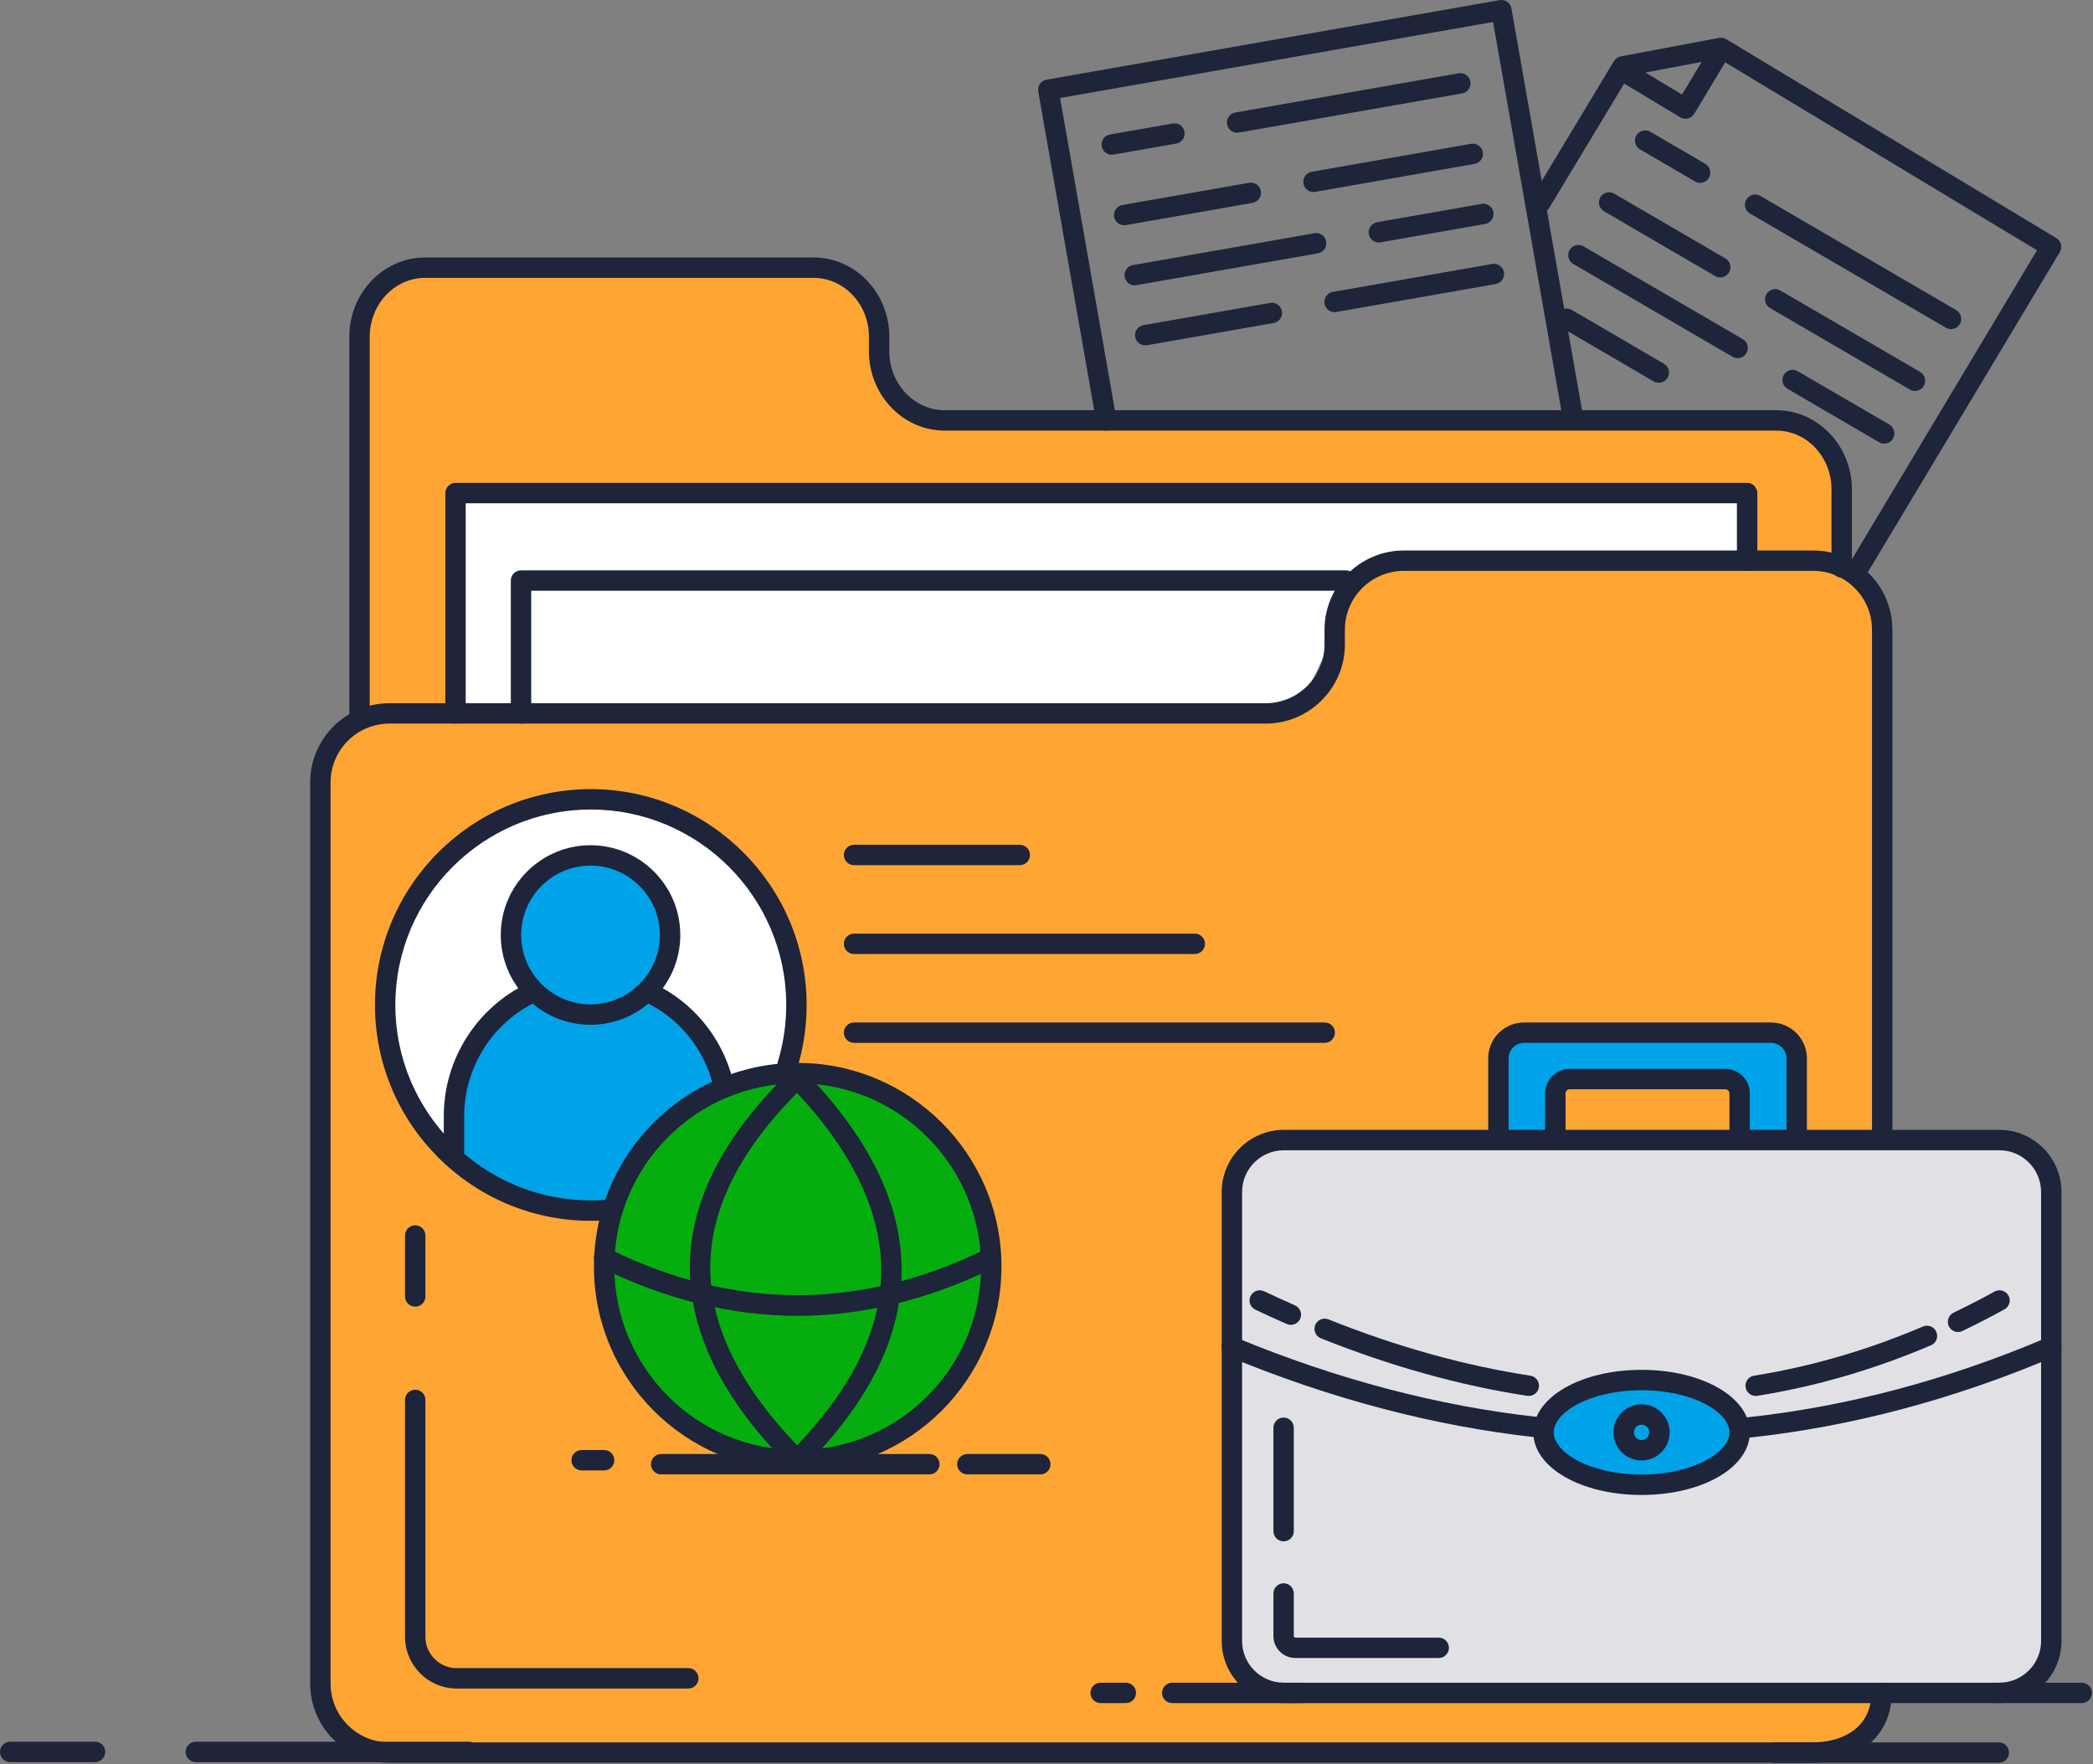
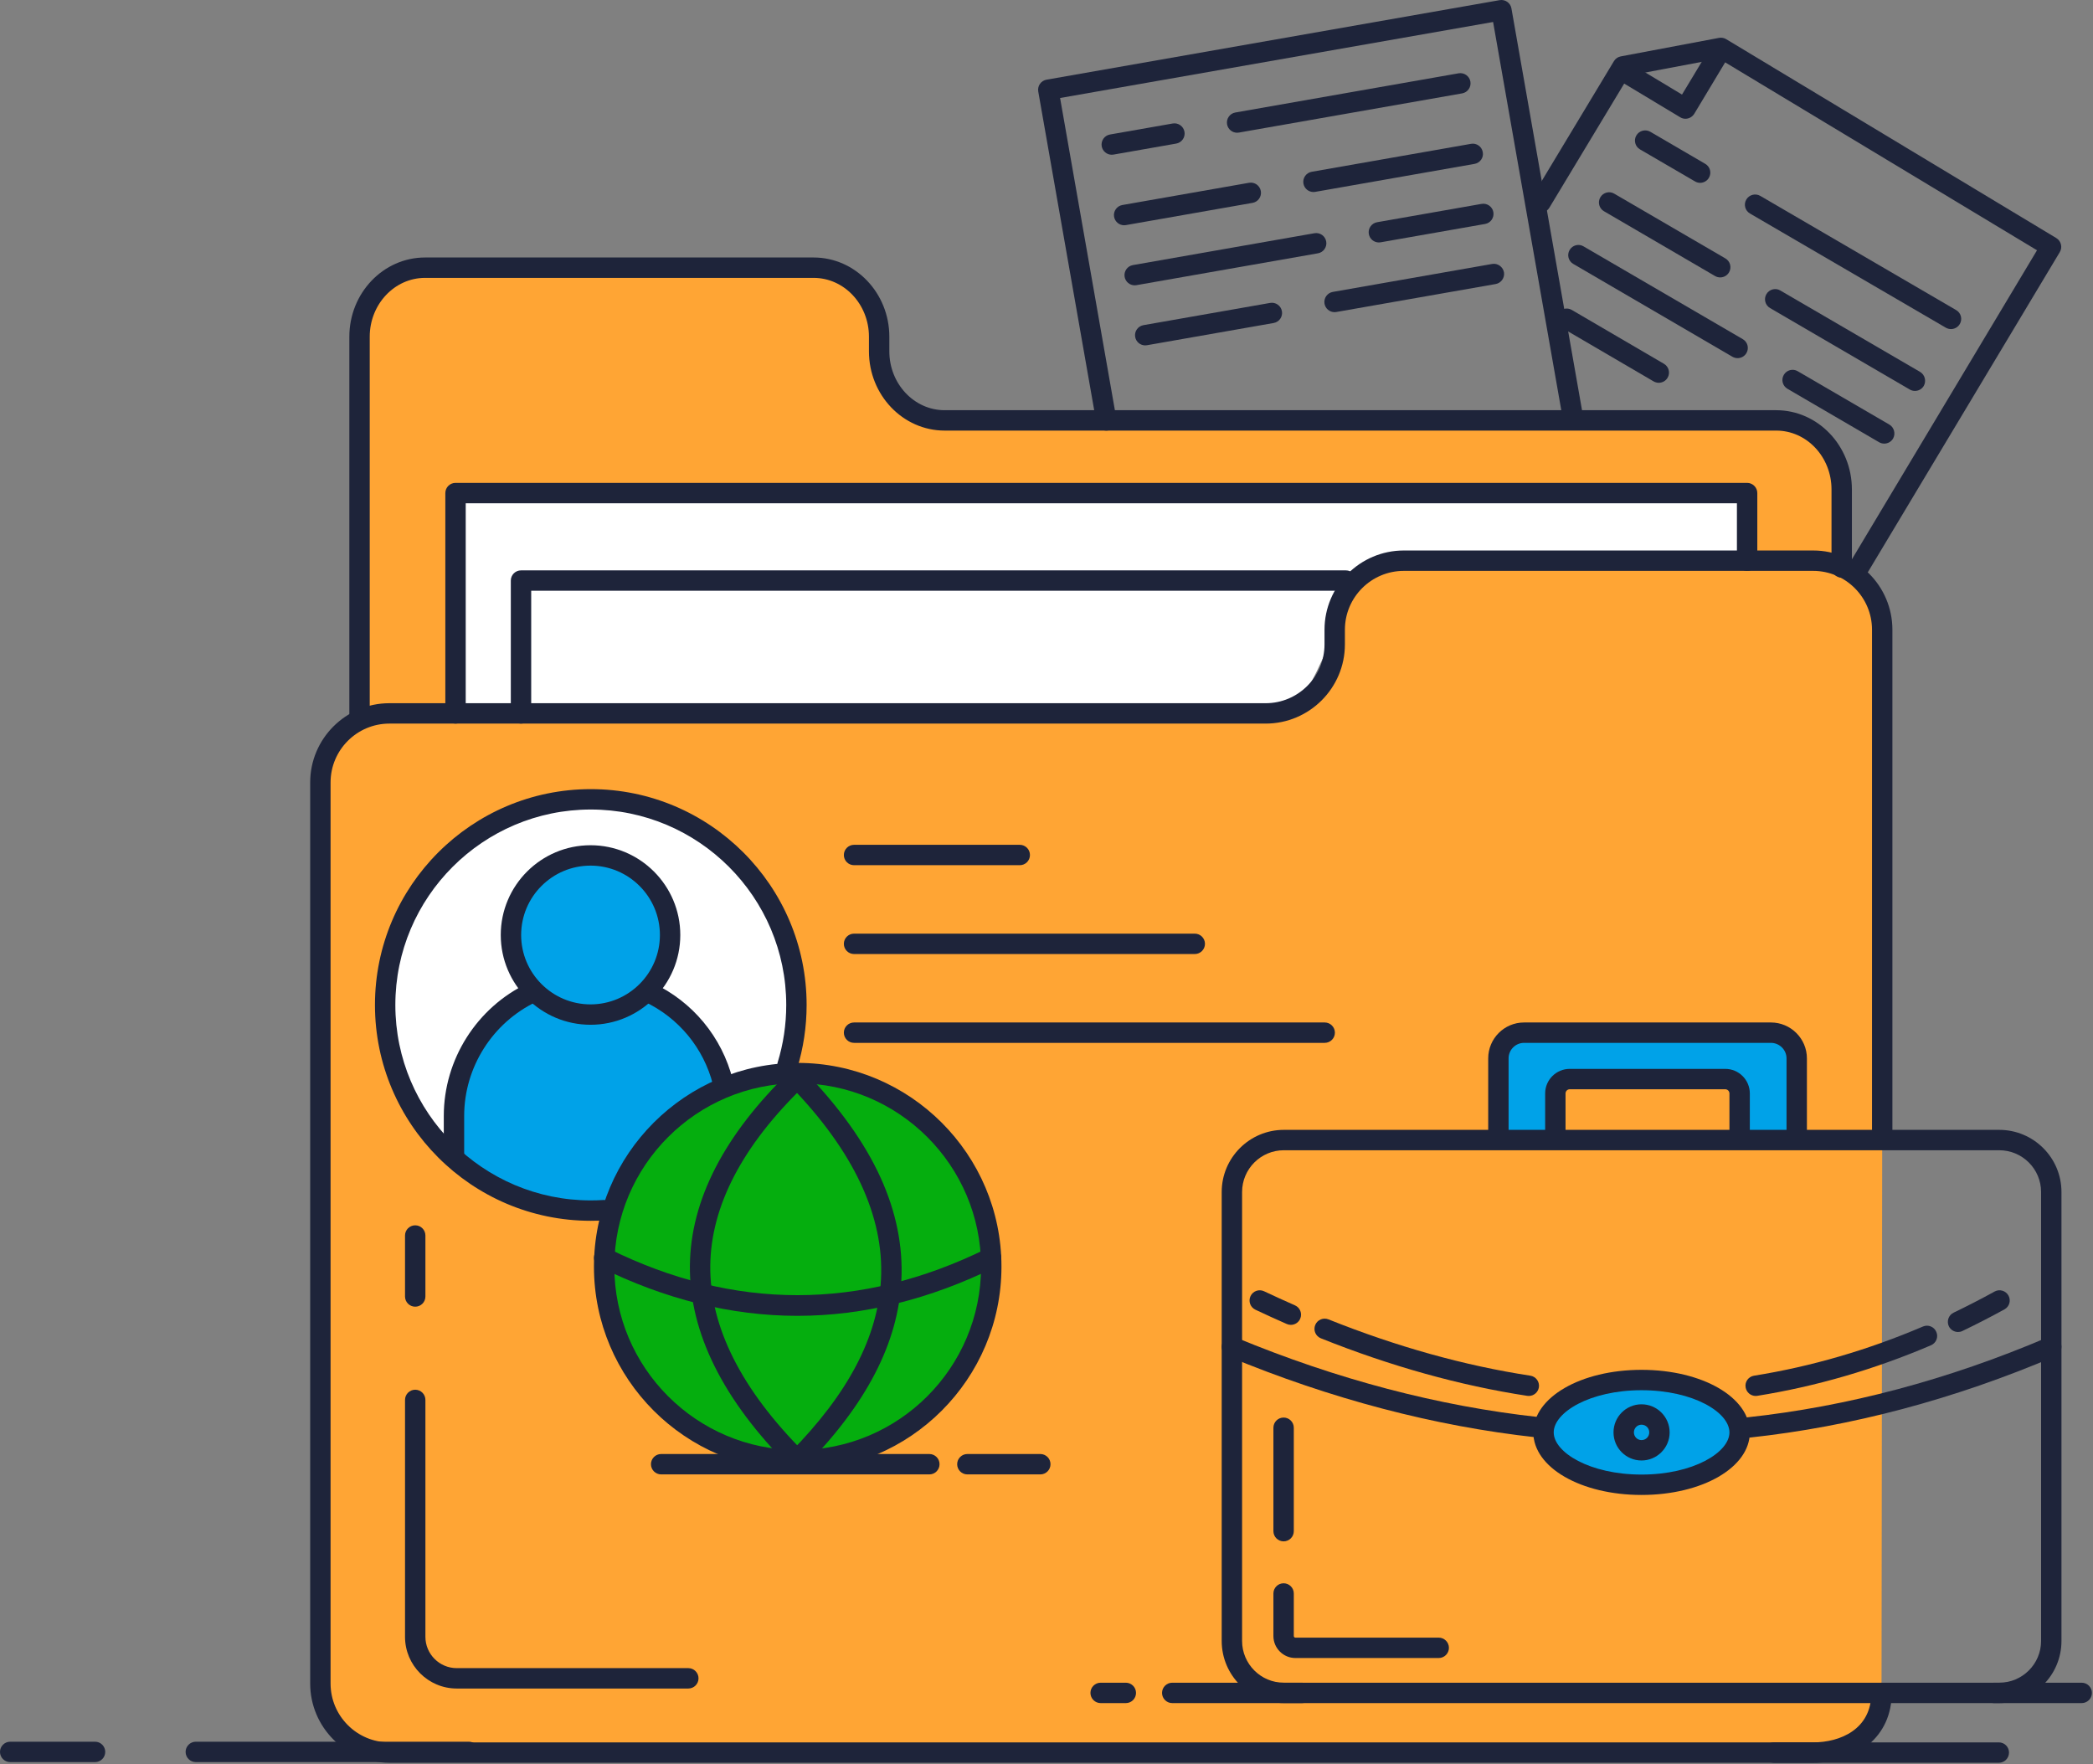
<svg xmlns="http://www.w3.org/2000/svg" width="100%" height="100%" viewBox="0 0 1540 1298" version="1.1" xml:space="preserve" style="fill-rule:evenodd;clip-rule:evenodd;stroke-linejoin:round;stroke-miterlimit:1.414;">
  <rect x="0" y="0" width="1540" height="1298" fill="#808080" stroke="none" />
  <g transform="matrix(1,0,0,1,-8978.2,-538.417)">
    <path d="M10285.1,847.735L9673.26,847.735C9646.64,847.735 9625.06,824.993 9625.06,796.94L9625.06,786.169C9625.06,758.116 9603.47,735.374 9576.85,735.374L9290.95,735.374C9264.32,735.374 9242.74,758.116 9242.74,786.169L9242.74,1066.69L10333.3,955.981L10333.3,898.529C10333.3,870.476 10311.8,847.735 10285.1,847.735Z" style="fill:rgb(255,165,52);fill-rule:nonzero;" />
  </g>
  <g transform="matrix(1,0,0,1,-8978.2,-538.417)">
    <path d="M10312.3,950.956L10011.1,950.956C9983.01,950.956 9960.26,973.698 9960.26,1001.75L9960.26,1012.52C9960.26,1040.58 9937.52,1063.32 9909.47,1063.32L9264.73,1063.32C9236.68,1063.32 9213.93,1086.06 9213.93,1114.11L9213.93,1777.12C9213.93,1805.17 9236.68,1827.92 9264.73,1827.92L10312.3,1827.92C10340.4,1827.92 10362.6,1812.07 10362.6,1784.02L10363.1,1372.37L10363.1,1115.39L10363.1,1063.32L10363.1,1001.75C10363.1,973.698 10340.4,950.956 10312.3,950.956Z" style="fill:rgb(255,165,52);fill-rule:nonzero;" />
  </g>
  <g transform="matrix(1,0,0,1,-8978.2,-538.417)">
    <path d="M10281.2,1298.23L10099.6,1298.23C10089.2,1298.23 10080.7,1306.7 10080.7,1317.15L10080.7,1374.01L10122.6,1372.37L10122.6,1342.96C10122.6,1337.11 10127.4,1332.37 10133.2,1332.37L10247.6,1332.37C10253.5,1332.37 10258.2,1337.11 10258.2,1342.96L10258.2,1372.37L10300.2,1374.01L10300.2,1317.15C10300.2,1306.7 10291.7,1298.23 10281.2,1298.23Z" style="fill:rgb(0,162,232);fill-rule:nonzero;" />
  </g>
  <g transform="matrix(1,0,0,1,-8978.2,-538.417)">
    <path d="M9412.9,1126.54C9329.33,1126.54 9261.59,1194.28 9261.59,1277.85C9261.59,1361.41 9329.33,1429.15 9412.9,1429.15C9416.19,1429.15 9419.46,1429.04 9422.7,1428.84L9557.54,1322.36C9561.87,1308.29 9564.2,1293.34 9564.2,1277.85C9564.2,1194.28 9496.46,1126.54 9412.9,1126.54Z" style="fill:white;fill-rule:nonzero;" />
  </g>
  <g transform="matrix(1,0,0,1,-8978.2,-538.417)">
-     <path d="M10449.2,1377.24L9922.83,1377.24C9901.72,1377.24 9884.61,1394.36 9884.61,1415.46L9884.61,1745.8C9884.61,1766.91 9901.72,1784.02 9922.83,1784.02L10449.2,1784.02C10470.3,1784.02 10487.5,1766.91 10487.5,1745.8L10487.5,1415.46C10487.5,1394.36 10470.3,1377.24 10449.2,1377.24Z" style="fill:rgb(225,225,229);fill-rule:nonzero;" />
-   </g>
+     </g>
  <g transform="matrix(1,0,0,1,-8978.2,-538.417)">
    <path d="M9313.37,1063.32L9928.2,1062.92C9958.2,1026.92 9968.71,958.074 9993.2,953.916L10263.7,950.956L10263.7,901.207L9313.37,901.207L9313.37,1063.32Z" style="fill:white;fill-rule:nonzero;" />
  </g>
  <g transform="matrix(1,0,0,1,-8978.2,-538.417)">
    <path d="M10186,1553.81C10146.2,1553.81 10113.8,1571.06 10113.8,1592.34C10113.8,1613.62 10146.2,1630.87 10186,1630.87C10225.9,1630.87 10258.2,1613.62 10258.2,1592.34C10258.2,1571.06 10225.9,1553.81 10186,1553.81Z" style="fill:rgb(0,162,232);fill-rule:nonzero;" />
  </g>
  <g transform="matrix(1,0,0,1,-8978.2,-538.417)">
    <path d="M9459.33,1268.45L9373.93,1268.62C9339.96,1284.7 9316.47,1319.29 9316.47,1359.36L9316.47,1388.29C9383.45,1442.39 9450.34,1442.53 9517.15,1388.29L9517.15,1359.36C9517.15,1319.15 9493.49,1284.46 9459.33,1268.45Z" style="fill:rgb(0,162,232);fill-rule:nonzero;" />
  </g>
  <g transform="matrix(1,0,0,1,-8978.2,-538.417)">
    <path d="M9416.81,1167.92C9384.51,1167.92 9358.33,1194.1 9358.33,1226.4C9358.33,1258.69 9384.51,1284.88 9416.81,1284.88C9449.1,1284.88 9475.29,1258.69 9475.29,1226.4C9475.29,1194.1 9449.1,1167.92 9416.81,1167.92Z" style="fill:rgb(0,162,232);fill-rule:nonzero;" />
  </g>
  <g transform="matrix(1,0,0,1,-8978.2,-538.417)">
    <path d="M9565.14,1327.98C9486.48,1327.98 9422.72,1391.74 9422.72,1470.4C9422.72,1549.06 9486.48,1612.82 9565.14,1612.82C9643.8,1612.82 9707.56,1549.06 9707.56,1470.4C9707.56,1391.74 9643.8,1327.98 9565.14,1327.98Z" style="fill:rgb(5,174,14);fill-rule:nonzero;" />
  </g>
  <g transform="matrix(1,0,0,1,-8978.2,-538.417)">
    <path d="M10312.3,943.456L10011.1,943.456C9978.92,943.456 9952.76,969.607 9952.76,1001.75L9952.76,1012.52C9952.76,1036.39 9933.34,1055.82 9909.47,1055.82L9264.73,1055.82C9232.59,1055.82 9206.43,1081.97 9206.43,1114.11L9206.43,1777.12C9206.43,1809.27 9232.59,1835.42 9264.73,1835.42L10312.3,1835.42C10328.1,1835.42 10342.5,1830.75 10352.8,1822.28C10364.1,1812.92 10370.1,1799.69 10370.1,1784.02C10370.1,1779.88 10366.7,1776.52 10362.6,1776.52C10358.5,1776.52 10355.1,1779.88 10355.1,1784.02C10355.1,1810.88 10332.1,1820.42 10312.3,1820.42L9264.73,1820.42C9240.86,1820.42 9221.43,1800.99 9221.43,1777.12L9221.43,1114.11C9221.43,1090.24 9240.86,1070.82 9264.73,1070.82L9909.47,1070.82C9941.61,1070.82 9967.76,1044.67 9967.76,1012.52L9967.76,1001.75C9967.76,977.878 9987.19,958.456 10011.1,958.456L10312.3,958.456C10336.2,958.456 10355.6,977.878 10355.6,1001.75L10355.6,1372.37C10355.6,1376.51 10359,1379.87 10363.1,1379.87C10367.3,1379.87 10370.6,1376.51 10370.6,1372.37L10370.6,1001.75C10370.6,969.607 10344.5,943.456 10312.3,943.456Z" style="fill:rgb(30,36,58);fill-rule:nonzero;" />
  </g>
  <g transform="matrix(1,0,0,1,-8978.2,-538.417)">
    <path d="M10285.1,840.235L9673.26,840.235C9650.82,840.235 9632.56,820.813 9632.56,796.94L9632.56,786.169C9632.56,754.025 9607.57,727.874 9576.85,727.874L9290.95,727.874C9260.23,727.874 9235.24,754.025 9235.24,786.169L9235.24,1066.69C9235.24,1070.83 9238.6,1074.19 9242.74,1074.19C9246.89,1074.19 9250.24,1070.83 9250.24,1066.69L9250.24,786.169C9250.24,762.296 9268.5,742.874 9290.95,742.874L9576.85,742.874C9599.3,742.874 9617.56,762.296 9617.56,786.169L9617.56,796.94C9617.56,829.084 9642.55,855.235 9673.26,855.235L10285.1,855.235C10307.6,855.235 10325.8,874.657 10325.8,898.53L10325.8,955.981C10325.8,960.123 10329.2,963.481 10333.3,963.481C10337.5,963.481 10340.8,960.123 10340.8,955.981L10340.8,898.53C10340.8,866.386 10315.8,840.235 10285.1,840.235Z" style="fill:rgb(30,36,58);fill-rule:nonzero;" />
  </g>
  <g transform="matrix(1,0,0,1,-8978.2,-538.417)">
    <path d="M10263.7,893.706L9313.37,893.706C9309.22,893.706 9305.87,897.064 9305.87,901.206L9305.87,1063.32C9305.87,1067.46 9309.22,1070.82 9313.37,1070.82C9317.51,1070.82 9320.87,1067.46 9320.87,1063.32L9320.87,908.706L10256.2,908.706L10256.2,950.956C10256.2,955.099 10259.5,958.456 10263.7,958.456C10267.8,958.456 10271.2,955.099 10271.2,950.956L10271.2,901.206C10271.2,897.064 10267.8,893.706 10263.7,893.706Z" style="fill:rgb(30,36,58);fill-rule:nonzero;" />
  </g>
  <g transform="matrix(1,0,0,1,-8978.2,-538.417)">
    <path d="M9412.9,1119.04C9325.33,1119.04 9254.09,1190.28 9254.09,1277.85C9254.09,1365.41 9325.33,1436.65 9412.9,1436.65C9416.32,1436.65 9419.78,1436.54 9423.18,1436.32C9427.31,1436.06 9430.45,1432.49 9430.18,1428.36C9429.92,1424.22 9426.39,1421.09 9422.22,1421.35C9419.14,1421.55 9416,1421.65 9412.9,1421.65C9333.6,1421.65 9269.09,1357.14 9269.09,1277.85C9269.09,1198.55 9333.6,1134.04 9412.9,1134.04C9492.19,1134.04 9556.7,1198.55 9556.7,1277.85C9556.7,1292.27 9554.57,1306.51 9550.38,1320.16C9549.16,1324.12 9551.38,1328.32 9555.34,1329.53C9559.29,1330.75 9563.5,1328.53 9564.71,1324.57C9569.35,1309.49 9571.7,1293.77 9571.7,1277.85C9571.7,1190.28 9500.46,1119.04 9412.9,1119.04Z" style="fill:rgb(30,36,58);fill-rule:nonzero;" />
  </g>
  <g transform="matrix(1,0,0,1,-8978.2,-538.417)">
    <path d="M9366.56,1261.87C9329,1279.65 9304.73,1317.97 9304.73,1359.5L9304.73,1388.47C9304.73,1392.61 9308.09,1395.97 9312.23,1395.97C9316.38,1395.97 9319.73,1392.61 9319.73,1388.47L9319.73,1359.5C9319.73,1323.74 9340.63,1290.74 9372.97,1275.43C9376.72,1273.65 9378.32,1269.18 9376.54,1265.44C9374.77,1261.69 9370.3,1260.1 9366.56,1261.87Z" style="fill:rgb(30,36,58);fill-rule:nonzero;" />
  </g>
  <g transform="matrix(1,0,0,1,-8978.2,-538.417)">
    <path d="M9458.47,1261.69C9454.72,1259.93 9450.25,1261.55 9448.49,1265.3C9446.73,1269.05 9448.35,1273.51 9452.1,1275.27C9477.47,1287.16 9495.96,1309.51 9502.82,1336.58C9503.68,1339.98 9506.74,1342.24 9510.09,1342.24C9510.7,1342.24 9511.32,1342.17 9511.94,1342.01C9515.95,1340.99 9518.38,1336.91 9517.36,1332.9C9509.39,1301.45 9487.92,1275.49 9458.47,1261.69Z" style="fill:rgb(30,36,58);fill-rule:nonzero;" />
  </g>
  <g transform="matrix(1,0,0,1,-8978.2,-538.417)">
    <path d="M9412.7,1277.42C9384.55,1277.42 9361.65,1254.52 9361.65,1226.37C9361.65,1198.22 9384.55,1175.32 9412.7,1175.32C9440.85,1175.32 9463.75,1198.22 9463.75,1226.37C9463.75,1254.52 9440.85,1277.42 9412.7,1277.42ZM9412.7,1160.32C9376.28,1160.32 9346.65,1189.95 9346.65,1226.37C9346.65,1262.79 9376.28,1292.42 9412.7,1292.42C9449.12,1292.42 9478.75,1262.79 9478.75,1226.37C9478.75,1189.95 9449.12,1160.32 9412.7,1160.32Z" style="fill:rgb(30,36,58);fill-rule:nonzero;" />
  </g>
  <g transform="matrix(1,0,0,1,-8978.2,-538.417)">
    <path d="M10480,1745.8C10480,1762.74 10466.2,1776.52 10449.2,1776.52L9922.83,1776.52C9905.89,1776.52 9892.11,1762.74 9892.11,1745.8L9892.11,1415.46C9892.11,1398.52 9905.89,1384.74 9922.83,1384.74L10449.2,1384.74C10466.2,1384.74 10480,1398.52 10480,1415.46L10480,1745.8ZM10449.2,1369.74L9922.83,1369.74C9897.62,1369.74 9877.11,1390.25 9877.11,1415.46L9877.11,1745.8C9877.11,1771.01 9897.62,1791.52 9922.83,1791.52L10449.2,1791.52C10474.5,1791.52 10495,1771.01 10495,1745.8L10495,1415.46C10495,1390.25 10474.5,1369.74 10449.2,1369.74Z" style="fill:rgb(30,36,58);fill-rule:nonzero;" />
  </g>
  <g transform="matrix(1,0,0,1,-8978.2,-538.417)">
    <path d="M10484.5,1522.52C10411.7,1553.58 10337.4,1573.34 10263.9,1581.25C10259.8,1581.7 10256.8,1585.39 10257.3,1589.51C10257.7,1593.36 10260.9,1596.21 10264.7,1596.21C10265,1596.21 10265.3,1596.2 10265.5,1596.17C10340.5,1588.1 10416.2,1567.96 10490.4,1536.32C10494.2,1534.69 10496,1530.29 10494.4,1526.48C10492.7,1522.67 10488.3,1520.89 10484.5,1522.52Z" style="fill:rgb(30,36,58);fill-rule:nonzero;" />
  </g>
  <g transform="matrix(1,0,0,1,-8978.2,-538.417)">
    <path d="M10110.2,1581.06C10036.7,1573.03 9961.78,1553.33 9887.49,1522.49C9883.66,1520.9 9879.27,1522.72 9877.68,1526.54C9876.1,1530.37 9877.91,1534.76 9881.74,1536.35C9957.34,1567.73 10033.7,1587.79 10108.5,1595.98C10108.8,1596.01 10109.1,1596.02 10109.4,1596.02C10113.1,1596.02 10116.4,1593.18 10116.8,1589.33C10117.3,1585.22 10114.3,1581.51 10110.2,1581.06Z" style="fill:rgb(30,36,58);fill-rule:nonzero;" />
  </g>
  <g transform="matrix(1,0,0,1,-8978.2,-538.417)">
    <path d="M10186,1623.37C10147.9,1623.37 10121.4,1607.01 10121.4,1592.34C10121.4,1577.66 10147.9,1561.31 10186,1561.31C10224.2,1561.31 10250.7,1577.66 10250.7,1592.34C10250.7,1607.01 10224.2,1623.37 10186,1623.37ZM10186,1546.31C10141.4,1546.31 10106.4,1566.52 10106.4,1592.34C10106.4,1618.15 10141.4,1638.37 10186,1638.37C10230.7,1638.37 10265.7,1618.15 10265.7,1592.34C10265.7,1566.52 10230.7,1546.31 10186,1546.31Z" style="fill:rgb(30,36,58);fill-rule:nonzero;" />
  </g>
  <g transform="matrix(1,0,0,1,-8978.2,-538.417)">
    <path d="M10186,1598.01C10182.9,1598.01 10180.4,1595.46 10180.4,1592.34C10180.4,1589.21 10182.9,1586.67 10186,1586.67C10189.2,1586.67 10191.7,1589.21 10191.7,1592.34C10191.7,1595.46 10189.2,1598.01 10186,1598.01ZM10186,1571.67C10174.6,1571.67 10165.4,1580.94 10165.4,1592.34C10165.4,1603.73 10174.6,1613.01 10186,1613.01C10197.4,1613.01 10206.7,1603.73 10206.7,1592.34C10206.7,1580.94 10197.4,1571.67 10186,1571.67Z" style="fill:rgb(30,36,58);fill-rule:nonzero;" />
  </g>
  <g transform="matrix(1,0,0,1,-8978.2,-538.417)">
    <path d="M10247.6,1324.87L10133.2,1324.87C10123.2,1324.87 10115.1,1332.98 10115.1,1342.96L10115.1,1372.37C10115.1,1376.51 10118.5,1379.87 10122.6,1379.87C10126.8,1379.87 10130.1,1376.51 10130.1,1372.37L10130.1,1342.96C10130.1,1341.25 10131.5,1339.87 10133.2,1339.87L10247.6,1339.87C10249.3,1339.87 10250.7,1341.25 10250.7,1342.96L10250.7,1372.37C10250.7,1376.51 10254.1,1379.87 10258.2,1379.87C10262.4,1379.87 10265.7,1376.51 10265.7,1372.37L10265.7,1342.96C10265.7,1332.98 10257.6,1324.87 10247.6,1324.87Z" style="fill:rgb(30,36,58);fill-rule:nonzero;" />
  </g>
  <g transform="matrix(1,0,0,1,-8978.2,-538.417)">
    <path d="M10281.2,1290.73L10099.6,1290.73C10085,1290.73 10073.2,1302.58 10073.2,1317.15L10073.2,1374.01C10073.2,1378.15 10076.5,1381.51 10080.7,1381.51C10084.8,1381.51 10088.2,1378.15 10088.2,1374.01L10088.2,1317.15C10088.2,1310.85 10093.3,1305.73 10099.6,1305.73L10281.2,1305.73C10287.5,1305.73 10292.7,1310.85 10292.7,1317.15L10292.7,1374.01C10292.7,1378.15 10296,1381.51 10300.2,1381.51C10304.3,1381.51 10307.7,1378.15 10307.7,1374.01L10307.7,1317.15C10307.7,1302.58 10295.8,1290.73 10281.2,1290.73Z" style="fill:rgb(30,36,58);fill-rule:nonzero;" />
  </g>
  <g transform="matrix(1,0,0,1,-8978.2,-538.417)">
    <path d="M9922.66,1581.42C9918.51,1581.42 9915.16,1584.78 9915.16,1588.92L9915.16,1665.01C9915.16,1669.15 9918.51,1672.51 9922.66,1672.51C9926.8,1672.51 9930.16,1669.15 9930.16,1665.01L9930.16,1588.92C9930.16,1584.78 9926.8,1581.42 9922.66,1581.42Z" style="fill:rgb(30,36,58);fill-rule:nonzero;" />
  </g>
  <g transform="matrix(1,0,0,1,-8978.2,-538.417)">
    <path d="M10036.8,1743.35L9931.34,1743.35C9930.68,1743.35 9930.16,1742.82 9930.16,1742.17L9930.16,1710.86C9930.16,1706.72 9926.8,1703.36 9922.66,1703.36C9918.51,1703.36 9915.16,1706.72 9915.16,1710.86L9915.16,1742.17C9915.16,1751.09 9922.41,1758.35 9931.34,1758.35L10036.8,1758.35C10040.9,1758.35 10044.3,1755 10044.3,1750.85C10044.3,1746.71 10040.9,1743.35 10036.8,1743.35Z" style="fill:rgb(30,36,58);fill-rule:nonzero;" />
  </g>
  <g transform="matrix(1,0,0,1,-8978.2,-538.417)">
    <path d="M9931,1498.85C9923.48,1495.55 9915.85,1492.07 9908.3,1488.5C9904.56,1486.73 9900.09,1488.32 9898.32,1492.07C9896.55,1495.81 9898.14,1500.28 9901.89,1502.06C9909.56,1505.69 9917.33,1509.23 9924.98,1512.58C9925.96,1513.01 9926.98,1513.22 9927.99,1513.22C9930.88,1513.22 9933.63,1511.54 9934.86,1508.73C9936.52,1504.93 9934.8,1500.51 9931,1498.85Z" style="fill:rgb(30,36,58);fill-rule:nonzero;" />
  </g>
  <g transform="matrix(1,0,0,1,-8978.2,-538.417)">
    <path d="M10104.2,1550.61C10055.9,1543.24 10005.9,1529.3 9955.66,1509.18C9951.81,1507.64 9947.44,1509.51 9945.91,1513.36C9944.37,1517.21 9946.24,1521.57 9950.08,1523.11C10001.4,1543.65 10052.5,1557.89 10101.9,1565.44C10102.3,1565.5 10102.7,1565.52 10103.1,1565.52C10106.7,1565.52 10109.9,1562.87 10110.5,1559.15C10111.1,1555.06 10108.3,1551.23 10104.2,1550.61Z" style="fill:rgb(30,36,58);fill-rule:nonzero;" />
  </g>
  <g transform="matrix(1,0,0,1,-8978.2,-538.417)">
    <path d="M10393.1,1514.43C10352.6,1531.73 10310.8,1543.91 10268.8,1550.62C10264.7,1551.28 10261.9,1555.12 10262.6,1559.21C10263.2,1562.9 10266.4,1565.53 10270,1565.53C10270.4,1565.53 10270.8,1565.5 10271.2,1565.43C10314.4,1558.53 10357.4,1546.01 10399,1528.23C10402.8,1526.6 10404.6,1522.19 10402.9,1518.38C10401.3,1514.58 10396.9,1512.8 10393.1,1514.43Z" style="fill:rgb(30,36,58);fill-rule:nonzero;" />
  </g>
  <g transform="matrix(1,0,0,1,-8978.2,-538.417)">
    <path d="M10445.8,1488.7C10435.9,1494.18 10425.7,1499.39 10415.7,1504.21C10411.9,1506 10410.4,1510.48 10412.1,1514.21C10413.4,1516.9 10416.1,1518.47 10418.9,1518.47C10420,1518.47 10421.1,1518.24 10422.1,1517.74C10432.4,1512.8 10442.8,1507.45 10453,1501.85C10456.7,1499.85 10458,1495.29 10456,1491.66C10454,1488.03 10449.4,1486.71 10445.8,1488.7Z" style="fill:rgb(30,36,58);fill-rule:nonzero;" />
  </g>
  <g transform="matrix(1,0,0,1,-8978.2,-538.417)">
    <path d="M9283.71,1439.98C9279.57,1439.98 9276.21,1443.34 9276.21,1447.48L9276.21,1492.35C9276.21,1496.49 9279.57,1499.85 9283.71,1499.85C9287.86,1499.85 9291.21,1496.49 9291.21,1492.35L9291.21,1447.48C9291.21,1443.34 9287.86,1439.98 9283.71,1439.98Z" style="fill:rgb(30,36,58);fill-rule:nonzero;" />
  </g>
  <g transform="matrix(1,0,0,1,-8978.2,-538.417)">
    <path d="M9484.66,1765.79L9314.26,1765.79C9301.55,1765.79 9291.21,1755.45 9291.21,1742.75L9291.21,1568.44C9291.21,1564.3 9287.86,1560.94 9283.71,1560.94C9279.57,1560.94 9276.21,1564.3 9276.21,1568.44L9276.21,1742.75C9276.21,1763.72 9293.28,1780.79 9314.26,1780.79L9484.66,1780.79C9488.81,1780.79 9492.16,1777.43 9492.16,1773.29C9492.16,1769.15 9488.81,1765.79 9484.66,1765.79Z" style="fill:rgb(30,36,58);fill-rule:nonzero;" />
  </g>
  <g transform="matrix(1,0,0,1,-8978.2,-538.417)">
    <path d="M9968.5,958.088L9361.55,958.088C9357.41,958.088 9354.05,961.446 9354.05,965.588L9354.05,1063.32C9354.05,1067.46 9357.41,1070.82 9361.55,1070.82C9365.7,1070.82 9369.05,1067.46 9369.05,1063.32L9369.05,973.088L9968.5,973.088C9972.65,973.088 9976,969.73 9976,965.588C9976,961.446 9972.65,958.088 9968.5,958.088Z" style="fill:rgb(30,36,58);fill-rule:nonzero;" />
  </g>
  <g transform="matrix(1,0,0,1,-8978.2,-538.417)">
    <path d="M9806.57,1776.52L9788.04,1776.52C9783.9,1776.52 9780.54,1779.88 9780.54,1784.02C9780.54,1788.16 9783.9,1791.52 9788.04,1791.52L9806.57,1791.52C9810.71,1791.52 9814.07,1788.16 9814.07,1784.02C9814.07,1779.88 9810.71,1776.52 9806.57,1776.52Z" style="fill:rgb(30,36,58);fill-rule:nonzero;" />
  </g>
  <g transform="matrix(1,0,0,1,-8978.2,-538.417)">
    <path d="M9936.31,1776.52L9840.71,1776.52C9836.57,1776.52 9833.21,1779.88 9833.21,1784.02C9833.21,1788.16 9836.57,1791.52 9840.71,1791.52L9936.31,1791.52C9940.46,1791.52 9943.81,1788.16 9943.81,1784.02C9943.81,1779.88 9940.46,1776.52 9936.31,1776.52Z" style="fill:rgb(30,36,58);fill-rule:nonzero;" />
  </g>
  <g transform="matrix(1,0,0,1,-8978.2,-538.417)">
    <path d="M10509.9,1776.52L10445.3,1776.52C10441.2,1776.52 10437.8,1779.88 10437.8,1784.02C10437.8,1788.16 10441.2,1791.52 10445.3,1791.52L10509.9,1791.52C10514,1791.52 10517.4,1788.16 10517.4,1784.02C10517.4,1779.88 10514,1776.52 10509.9,1776.52Z" style="fill:rgb(30,36,58);fill-rule:nonzero;" />
  </g>
  <g transform="matrix(1,0,0,1,-8978.2,-538.417)">
    <path d="M9728.53,1160.01L9606.6,1160.01C9602.46,1160.01 9599.1,1163.37 9599.1,1167.51C9599.1,1171.66 9602.46,1175.01 9606.6,1175.01L9728.53,1175.01C9732.68,1175.01 9736.03,1171.66 9736.03,1167.51C9736.03,1163.37 9732.68,1160.01 9728.53,1160.01Z" style="fill:rgb(30,36,58);fill-rule:nonzero;" />
  </g>
  <g transform="matrix(1,0,0,1,-8978.2,-538.417)">
    <path d="M9857.3,1225.37L9606.6,1225.37C9602.46,1225.37 9599.1,1228.73 9599.1,1232.87C9599.1,1237.01 9602.46,1240.37 9606.6,1240.37L9857.3,1240.37C9861.44,1240.37 9864.8,1237.01 9864.8,1232.87C9864.8,1228.73 9861.44,1225.37 9857.3,1225.37Z" style="fill:rgb(30,36,58);fill-rule:nonzero;" />
  </g>
  <g transform="matrix(1,0,0,1,-8978.2,-538.417)">
    <path d="M9952.9,1290.73L9606.6,1290.73C9602.46,1290.73 9599.1,1294.09 9599.1,1298.23C9599.1,1302.37 9602.46,1305.73 9606.6,1305.73L9952.9,1305.73C9957.04,1305.73 9960.4,1302.37 9960.4,1298.23C9960.4,1294.09 9957.04,1290.73 9952.9,1290.73Z" style="fill:rgb(30,36,58);fill-rule:nonzero;" />
  </g>
  <g transform="matrix(1,0,0,1,-8978.2,-538.417)">
    <path d="M9565.14,1605.32C9490.75,1605.32 9430.22,1544.8 9430.22,1470.4C9430.22,1396.01 9490.75,1335.48 9565.14,1335.48C9639.54,1335.48 9700.06,1396.01 9700.06,1470.4C9700.06,1544.8 9639.54,1605.32 9565.14,1605.32ZM9565.14,1320.48C9482.47,1320.48 9415.22,1387.73 9415.22,1470.4C9415.22,1553.07 9482.47,1620.32 9565.14,1620.32C9647.81,1620.32 9715.06,1553.07 9715.06,1470.4C9715.06,1387.73 9647.81,1320.48 9565.14,1320.48Z" style="fill:rgb(30,36,58);fill-rule:nonzero;" />
  </g>
  <g transform="matrix(1,0,0,1,-8978.2,-538.417)">
    <path d="M9500.81,1469.88C9501.2,1425.82 9524.48,1381.21 9570.02,1337.29C9573,1334.41 9573.09,1329.67 9570.21,1326.69C9567.34,1323.7 9562.59,1323.62 9559.61,1326.49C9511.06,1373.31 9486.23,1421.51 9485.81,1469.75C9485.39,1518.79 9510.18,1568.63 9559.52,1617.88C9560.98,1619.34 9562.9,1620.07 9564.81,1620.07C9566.74,1620.07 9568.66,1619.34 9570.12,1617.87C9573.05,1614.94 9573.04,1610.19 9570.11,1607.27C9523.74,1560.96 9500.42,1514.74 9500.81,1469.88Z" style="fill:rgb(30,36,58);fill-rule:nonzero;" />
  </g>
  <g transform="matrix(1,0,0,1,-8978.2,-538.417)">
    <path d="M9570.19,1326.66C9567.3,1323.69 9562.55,1323.63 9559.58,1326.52C9556.62,1329.4 9556.55,1334.15 9559.44,1337.12C9606.25,1385.24 9628.79,1433.18 9626.43,1479.59C9624.27,1522.01 9602.37,1563.78 9559.47,1607.31C9556.57,1610.26 9556.6,1615.01 9559.55,1617.92C9561.01,1619.36 9562.91,1620.07 9564.81,1620.07C9566.75,1620.07 9568.69,1619.33 9570.16,1617.84C9615.75,1571.58 9639.05,1526.6 9641.41,1480.35C9642.68,1455.37 9637.54,1429.99 9626.14,1404.93C9614.37,1379.06 9595.55,1352.73 9570.19,1326.66Z" style="fill:rgb(30,36,58);fill-rule:nonzero;" />
  </g>
  <g transform="matrix(1,0,0,1,-8978.2,-538.417)">
    <path d="M9704.09,1457.16C9611.63,1502.78 9518.08,1502.78 9426.05,1457.16C9422.34,1455.32 9417.84,1456.84 9416,1460.55C9414.16,1464.26 9415.68,1468.76 9419.39,1470.6C9467.55,1494.48 9516.5,1506.58 9564.9,1506.58C9564.93,1506.58 9564.96,1506.58 9564.98,1506.58C9613.34,1506.57 9662.38,1494.46 9710.73,1470.61C9714.45,1468.78 9715.97,1464.28 9714.14,1460.56C9712.31,1456.85 9707.81,1455.33 9704.09,1457.16Z" style="fill:rgb(30,36,58);fill-rule:nonzero;" />
  </g>
  <g transform="matrix(1,0,0,1,-8978.2,-538.417)">
-     <path d="M9422.72,1605.32L9406.14,1605.32C9401.99,1605.32 9398.64,1608.68 9398.64,1612.82C9398.64,1616.96 9401.99,1620.32 9406.14,1620.32L9422.72,1620.32C9426.86,1620.32 9430.22,1616.96 9430.22,1612.82C9430.22,1608.68 9426.86,1605.32 9422.72,1605.32Z" style="fill:rgb(30,36,58);fill-rule:nonzero;" />
-   </g>
+     </g>
  <g transform="matrix(1,0,0,1,-8978.2,-538.417)">
    <path d="M9743.65,1608.25L9689.97,1608.25C9685.82,1608.25 9682.47,1611.61 9682.47,1615.75C9682.47,1619.89 9685.82,1623.25 9689.97,1623.25L9743.65,1623.25C9747.8,1623.25 9751.15,1619.89 9751.15,1615.75C9751.15,1611.61 9747.8,1608.25 9743.65,1608.25Z" style="fill:rgb(30,36,58);fill-rule:nonzero;" />
  </g>
  <g transform="matrix(1,0,0,1,-8978.2,-538.417)">
    <path d="M9662,1608.25L9464.67,1608.25C9460.52,1608.25 9457.17,1611.61 9457.17,1615.75C9457.17,1619.89 9460.52,1623.25 9464.67,1623.25L9662,1623.25C9666.15,1623.25 9669.5,1619.89 9669.5,1615.75C9669.5,1611.61 9666.15,1608.25 9662,1608.25Z" style="fill:rgb(30,36,58);fill-rule:nonzero;" />
  </g>
  <g transform="matrix(1,0,0,1,-8978.2,-538.417)">
    <path d="M9048.13,1819.93L8985.7,1819.93C8981.56,1819.93 8978.2,1823.29 8978.2,1827.43C8978.2,1831.57 8981.56,1834.93 8985.7,1834.93L9048.13,1834.93C9052.28,1834.93 9055.63,1831.57 9055.63,1827.43C9055.63,1823.29 9052.28,1819.93 9048.13,1819.93Z" style="fill:rgb(30,36,58);fill-rule:nonzero;" />
  </g>
  <g transform="matrix(1,0,0,1,-8978.2,-538.417)">
    <path d="M9323.22,1819.93L9122.27,1819.93C9118.13,1819.93 9114.77,1823.29 9114.77,1827.43C9114.77,1831.57 9118.13,1834.93 9122.27,1834.93L9323.22,1834.93C9327.36,1834.93 9330.72,1831.57 9330.72,1827.43C9330.72,1823.29 9327.36,1819.93 9323.22,1819.93Z" style="fill:rgb(30,36,58);fill-rule:nonzero;" />
  </g>
  <g transform="matrix(1,0,0,1,-8978.2,-538.417)">
    <path d="M10448.9,1820.42L10283.4,1820.42C10279.2,1820.42 10275.9,1823.77 10275.9,1827.92C10275.9,1832.06 10279.2,1835.42 10283.4,1835.42L10448.9,1835.42C10453.1,1835.42 10456.4,1832.06 10456.4,1827.92C10456.4,1823.77 10453.1,1820.42 10448.9,1820.42Z" style="fill:rgb(30,36,58);fill-rule:nonzero;" />
  </g>
  <g transform="matrix(1,0,0,1,-8978.2,-538.417)">
    <path d="M10090.3,544.62C10089.6,540.539 10085.7,537.82 10081.6,538.529L9748.22,597.047C9746.26,597.391 9744.52,598.499 9743.38,600.127C9742.24,601.756 9741.79,603.771 9742.13,605.73L9784.84,849.031C9785.47,852.673 9788.64,855.236 9792.21,855.236C9792.64,855.236 9793.08,855.199 9793.52,855.122C9797.6,854.406 9800.33,850.518 9799.61,846.438L9758.2,610.524L10076.8,554.6L10127.8,844.939C10128.5,849.019 10132.4,851.745 10136.5,851.03C10140.5,850.313 10143.3,846.426 10142.6,842.346L10090.3,544.62Z" style="fill:rgb(30,36,58);fill-rule:nonzero;" />
  </g>
  <g transform="matrix(1,0,0,1,-8978.2,-538.417)">
    <path d="M9841.04,629.286L9794.92,637.38C9790.84,638.097 9788.11,641.984 9788.83,646.064C9789.47,649.705 9792.63,652.269 9796.21,652.269C9796.64,652.269 9797.07,652.231 9797.51,652.155L9843.63,644.06C9847.71,643.344 9850.44,639.456 9849.72,635.376C9849,631.296 9845.11,628.575 9841.04,629.286Z" style="fill:rgb(30,36,58);fill-rule:nonzero;" />
  </g>
  <g transform="matrix(1,0,0,1,-8978.2,-538.417)">
    <path d="M10051.4,592.354L9887.15,621.191C9883.07,621.907 9880.35,625.795 9881.06,629.874C9881.7,633.516 9884.87,636.08 9888.44,636.08C9888.87,636.08 9889.31,636.042 9889.75,635.965L10054,607.128C10058.1,606.412 10060.8,602.524 10060.1,598.445C10059.4,594.365 10055.5,591.641 10051.4,592.354Z" style="fill:rgb(30,36,58);fill-rule:nonzero;" />
  </g>
  <g transform="matrix(1,0,0,1,-8978.2,-538.417)">
    <path d="M9897.22,672.905L9804.02,689.263C9799.94,689.979 9797.22,693.867 9797.93,697.947C9798.57,701.588 9801.74,704.152 9805.31,704.152C9805.74,704.152 9806.18,704.114 9806.62,704.038L9899.81,687.68C9903.89,686.963 9906.62,683.076 9905.9,678.996C9905.19,674.915 9901.3,672.196 9897.22,672.905Z" style="fill:rgb(30,36,58);fill-rule:nonzero;" />
  </g>
  <g transform="matrix(1,0,0,1,-8978.2,-538.417)">
    <path d="M10060.6,644.237L9943.34,664.811C9939.26,665.527 9936.53,669.415 9937.25,673.495C9937.89,677.136 9941.05,679.7 9944.63,679.7C9945.06,679.7 9945.49,679.662 9945.93,679.585L10063.1,659.011C10067.2,658.295 10070,654.407 10069.2,650.328C10068.5,646.247 10064.6,643.523 10060.6,644.237Z" style="fill:rgb(30,36,58);fill-rule:nonzero;" />
  </g>
  <g transform="matrix(1,0,0,1,-8978.2,-538.417)">
    <path d="M9945.33,710.019L9811.78,733.46C9807.7,734.176 9804.97,738.064 9805.69,742.143C9806.33,745.785 9809.5,748.349 9813.07,748.349C9813.5,748.349 9813.94,748.311 9814.37,748.234L9947.92,724.793C9952,724.077 9954.73,720.189 9954.01,716.11C9953.3,712.029 9949.41,709.307 9945.33,710.019Z" style="fill:rgb(30,36,58);fill-rule:nonzero;" />
  </g>
  <g transform="matrix(1,0,0,1,-8978.2,-538.417)">
    <path d="M10068.3,688.434L9991.45,701.925C9987.37,702.641 9984.64,706.529 9985.36,710.608C9986,714.25 9989.16,716.813 9992.74,716.813C9993.17,716.813 9993.6,716.776 9994.04,716.699L10070.9,703.208C10075,702.492 10077.7,698.604 10077,694.524C10076.3,690.444 10072.4,687.721 10068.3,688.434Z" style="fill:rgb(30,36,58);fill-rule:nonzero;" />
  </g>
  <g transform="matrix(1,0,0,1,-8978.2,-538.417)">
    <path d="M9912.74,761.299L9819.54,777.657C9815.46,778.373 9812.73,782.261 9813.45,786.34C9814.09,789.982 9817.25,792.545 9820.83,792.545C9821.26,792.545 9821.69,792.508 9822.13,792.431L9915.33,776.073C9919.41,775.357 9922.14,771.469 9921.42,767.39C9920.7,763.309 9916.81,760.586 9912.74,761.299Z" style="fill:rgb(30,36,58);fill-rule:nonzero;" />
  </g>
  <g transform="matrix(1,0,0,1,-8978.2,-538.417)">
    <path d="M10076.1,732.63L9958.85,753.204C9954.77,753.92 9952.05,757.808 9952.76,761.888C9953.4,765.529 9956.57,768.093 9960.14,768.093C9960.57,768.093 9961.01,768.055 9961.45,767.978L10078.7,747.405C10082.7,746.688 10085.5,742.801 10084.8,738.721C10084,734.641 10080.1,731.918 10076.1,732.63Z" style="fill:rgb(30,36,58);fill-rule:nonzero;" />
  </g>
  <g transform="matrix(1,0,0,1,-8978.2,-538.417)">
    <path d="M10491.2,713.58L10248.3,567.231C10246.7,566.281 10244.8,565.943 10243,566.285L10170.7,579.92C10168.6,580.316 10166.8,581.589 10165.7,583.419L10105.4,683.5C10103.2,687.048 10104.4,691.657 10107.9,693.795C10111.5,695.932 10116.1,694.789 10118.2,691.242L10176.8,594.038L10243,581.555L10477,722.567L10337.2,955.961C10335,959.514 10336.2,964.121 10339.7,966.249C10341,966.973 10342.3,967.318 10343.6,967.317C10346.1,967.317 10348.6,966.017 10350,963.672L10493.8,723.86C10495.9,720.313 10494.7,715.714 10491.2,713.58Z" style="fill:rgb(30,36,58);fill-rule:nonzero;" />
  </g>
  <g transform="matrix(1,0,0,1,-8978.2,-538.417)">
    <path d="M10246.4,571.763C10242.8,569.623 10238.2,570.767 10236.1,574.316L10215.8,607.998L10179.6,586.194C10176,584.055 10171.4,585.198 10169.3,588.747C10167.2,592.295 10168.3,596.904 10171.8,599.041L10214.5,624.716C10215.7,625.446 10217,625.793 10218.3,625.793C10220.9,625.793 10223.3,624.5 10224.8,622.163L10248.9,582.057C10251.1,578.509 10249.9,573.9 10246.4,571.763Z" style="fill:rgb(30,36,58);fill-rule:nonzero;" />
  </g>
  <g transform="matrix(1,0,0,1,-8978.2,-538.417)">
    <path d="M10232.9,658.967L10192.5,635.384C10188.9,633.299 10184.3,634.508 10182.2,638.086C10180.1,641.665 10181.3,646.257 10184.9,648.343L10225.4,671.926C10226.6,672.618 10227.9,672.947 10229.1,672.947C10231.7,672.947 10234.2,671.614 10235.6,669.224C10237.7,665.645 10236.5,661.053 10232.9,658.967Z" style="fill:rgb(30,36,58);fill-rule:nonzero;" />
  </g>
  <g transform="matrix(1,0,0,1,-8978.2,-538.417)">
    <path d="M10417.5,766.561L10273.4,682.549C10269.8,680.464 10265.2,681.672 10263.1,685.251C10261,688.83 10262.2,693.421 10265.8,695.508L10409.9,779.52C10411.1,780.212 10412.4,780.542 10413.7,780.542C10416.3,780.542 10418.8,779.208 10420.2,776.818C10422.3,773.239 10421.1,768.647 10417.5,766.561Z" style="fill:rgb(30,36,58);fill-rule:nonzero;" />
  </g>
  <g transform="matrix(1,0,0,1,-8978.2,-538.417)">
    <path d="M10247.7,728.548L10165.9,680.892C10162.4,678.808 10157.8,680.015 10155.7,683.594C10153.6,687.172 10154.8,691.764 10158.4,693.851L10240.1,741.507C10241.3,742.199 10242.6,742.528 10243.9,742.528C10246.5,742.528 10249,741.195 10250.4,738.805C10252.5,735.226 10251.3,730.634 10247.7,728.548Z" style="fill:rgb(30,36,58);fill-rule:nonzero;" />
  </g>
  <g transform="matrix(1,0,0,1,-8978.2,-538.417)">
    <path d="M10391,812.068L10288.1,752.13C10284.6,750.046 10280,751.253 10277.9,754.832C10275.8,758.411 10277,763.002 10280.6,765.089L10383.4,825.027C10384.6,825.72 10385.9,826.049 10387.2,826.049C10389.8,826.049 10392.3,824.715 10393.7,822.325C10395.7,818.746 10394.5,814.155 10391,812.068Z" style="fill:rgb(30,36,58);fill-rule:nonzero;" />
  </g>
  <g transform="matrix(1,0,0,1,-8978.2,-538.417)">
    <path d="M10260.5,787.948L10143.3,719.657C10139.8,717.573 10135.2,718.781 10133.1,722.359C10131,725.938 10132.2,730.53 10135.8,732.616L10252.9,800.907C10254.1,801.599 10255.4,801.929 10256.7,801.929C10259.3,801.929 10261.8,800.595 10263.2,798.205C10265.3,794.626 10264.1,790.034 10260.5,787.948Z" style="fill:rgb(30,36,58);fill-rule:nonzero;" />
  </g>
  <g transform="matrix(1,0,0,1,-8978.2,-538.417)">
    <path d="M10368.4,850.834L10300.9,811.53C10297.4,809.446 10292.8,810.653 10290.7,814.232C10288.6,817.811 10289.8,822.403 10293.4,824.489L10360.8,863.793C10362,864.485 10363.3,864.814 10364.6,864.814C10367.2,864.814 10369.7,863.481 10371.1,861.091C10373.1,857.512 10371.9,852.92 10368.4,850.834Z" style="fill:rgb(30,36,58);fill-rule:nonzero;" />
  </g>
  <g transform="matrix(1,0,0,1,-8978.2,-538.417)">
    <path d="M10202.5,806.083L10134.7,766.455C10131.1,764.367 10126.5,765.569 10124.4,769.146C10122.4,772.722 10123.6,777.315 10127.1,779.406L10194.9,819.034C10196.1,819.729 10197.4,820.059 10198.7,820.059C10201.3,820.059 10203.8,818.729 10205.2,816.343C10207.3,812.767 10206.1,808.174 10202.5,806.083Z" style="fill:rgb(30,36,58);fill-rule:nonzero;" />
  </g>
</svg>